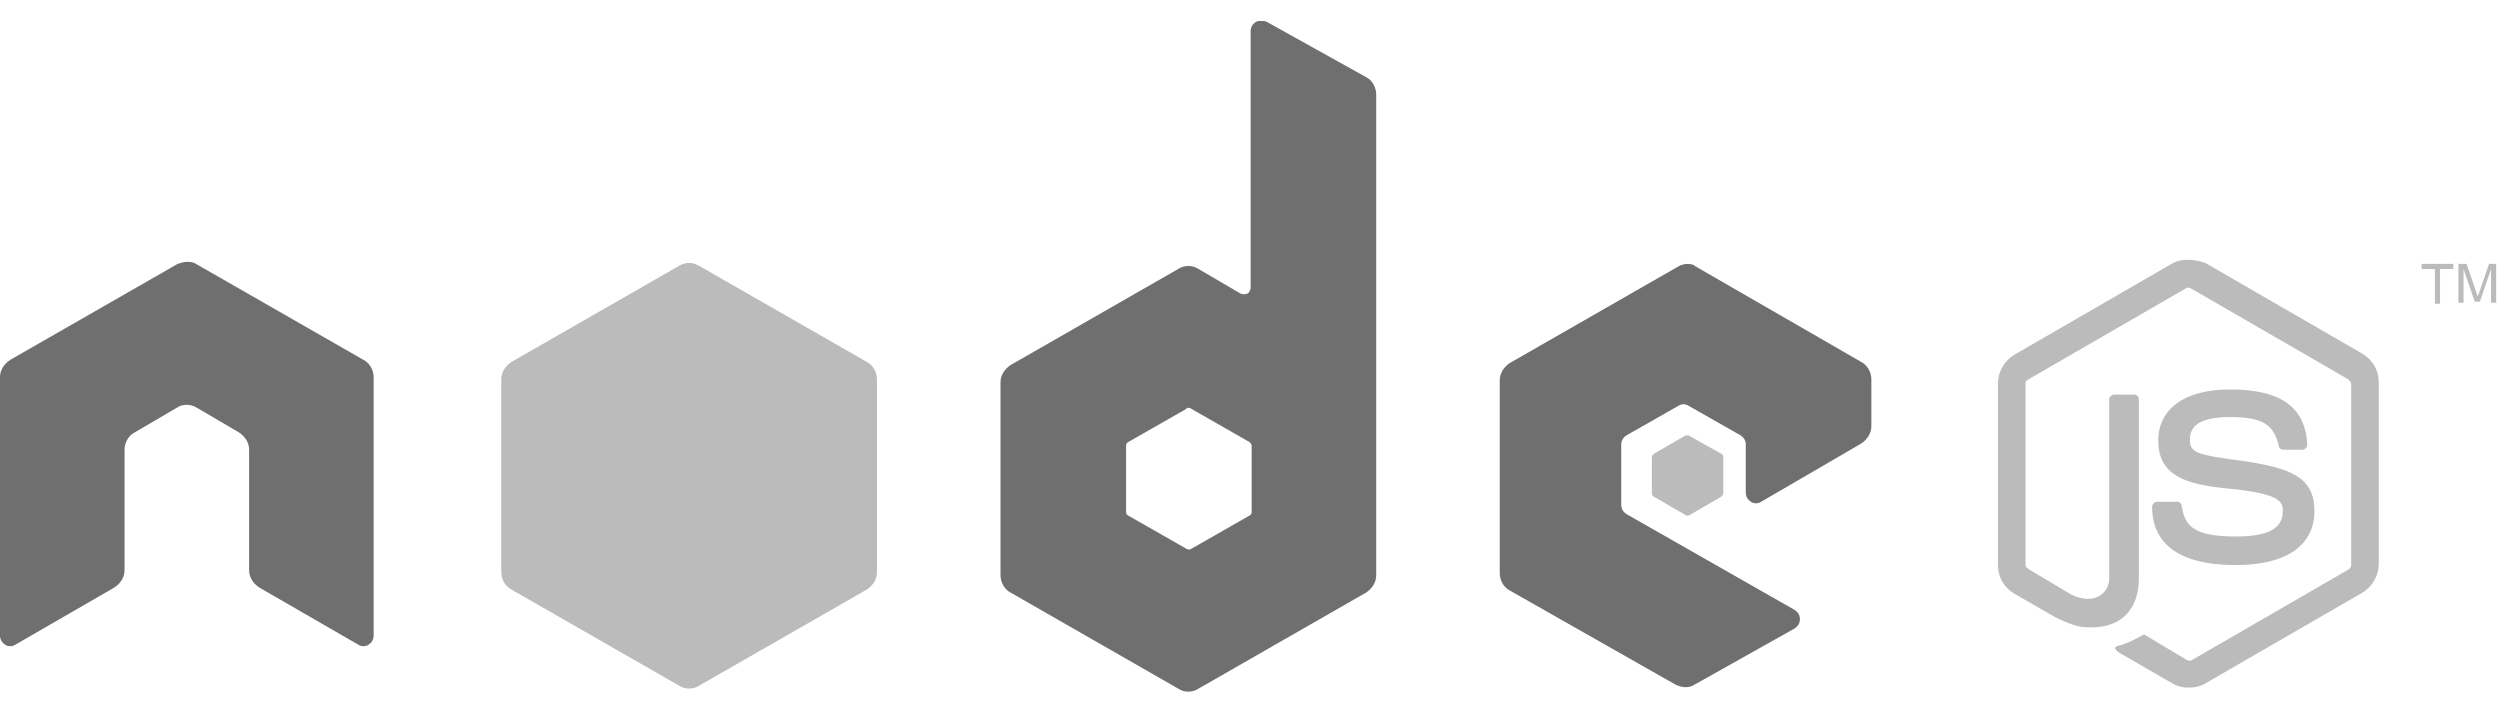
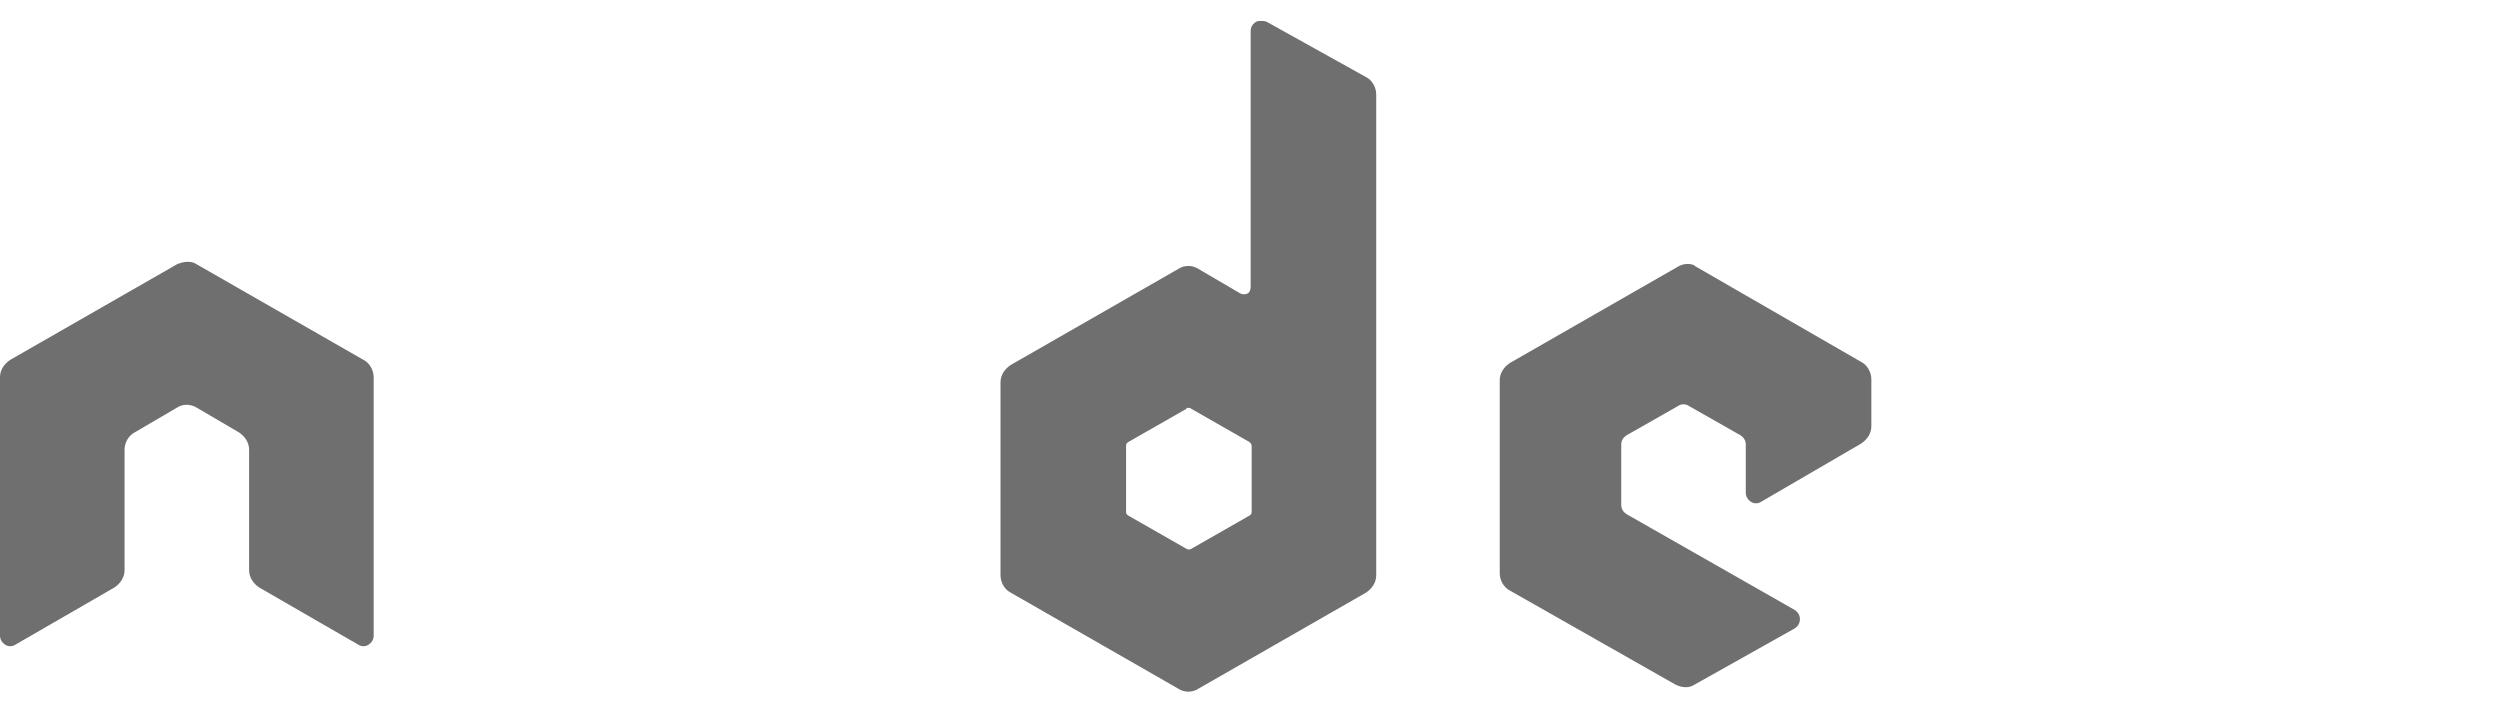
<svg xmlns="http://www.w3.org/2000/svg" width="109" height="31" viewBox="0 0 109 31" fill="none">
  <path fill-rule="evenodd" clip-rule="evenodd" d="M54.973 0.912C54.884 0.912 54.839 0.912 54.75 0.957C54.617 1.046 54.528 1.179 54.528 1.357V12.53C54.528 12.619 54.483 12.752 54.394 12.797C54.305 12.841 54.172 12.841 54.083 12.797L52.258 11.729C51.991 11.551 51.635 11.551 51.367 11.729L44.067 15.913C43.8 16.091 43.622 16.358 43.622 16.669V25.082C43.622 25.394 43.8 25.706 44.067 25.839L51.367 30.023C51.635 30.201 51.991 30.201 52.258 30.023L59.558 25.839C59.825 25.661 60.003 25.394 60.003 25.082V4.117C60.003 3.805 59.825 3.494 59.558 3.36L55.24 0.957C55.151 0.912 55.062 0.912 54.973 0.912ZM8.146 11.417C8.012 11.417 7.879 11.462 7.745 11.506L0.445 15.69C0.178 15.868 0 16.135 0 16.447V27.709C0 27.887 0.089 28.02 0.223 28.109C0.356 28.198 0.534 28.198 0.668 28.109L4.985 25.617C5.252 25.439 5.431 25.171 5.431 24.86V19.607C5.431 19.296 5.609 18.984 5.876 18.851L7.701 17.782C7.834 17.693 7.968 17.649 8.146 17.649C8.279 17.649 8.457 17.693 8.591 17.782L10.416 18.851C10.683 19.029 10.861 19.296 10.861 19.607V24.86C10.861 25.171 11.039 25.439 11.306 25.617L15.624 28.109C15.757 28.198 15.935 28.198 16.069 28.109C16.203 28.02 16.292 27.887 16.292 27.709V16.447C16.292 16.135 16.113 15.824 15.847 15.69L8.546 11.506C8.413 11.417 8.279 11.417 8.146 11.417ZM73.579 11.506C73.446 11.506 73.268 11.551 73.134 11.64L65.834 15.824C65.567 16.002 65.389 16.269 65.389 16.581V24.993C65.389 25.305 65.567 25.617 65.834 25.75L73.045 29.845C73.312 29.979 73.624 30.023 73.891 29.845L78.253 27.397C78.387 27.308 78.476 27.174 78.476 26.997C78.476 26.818 78.387 26.685 78.253 26.596L70.909 22.412C70.775 22.323 70.686 22.189 70.686 22.011V19.385C70.686 19.207 70.775 19.073 70.909 18.984L73.179 17.693C73.312 17.604 73.49 17.604 73.624 17.693L75.894 18.984C76.027 19.073 76.116 19.207 76.116 19.385V21.477C76.116 21.655 76.206 21.788 76.339 21.878C76.472 21.966 76.651 21.966 76.784 21.878L81.146 19.34C81.413 19.162 81.591 18.895 81.591 18.584V16.536C81.591 16.224 81.413 15.913 81.146 15.779L73.891 11.595C73.891 11.551 73.713 11.506 73.579 11.506ZM51.813 17.782C51.857 17.782 51.902 17.782 51.946 17.827L54.439 19.251C54.528 19.296 54.572 19.385 54.572 19.429V22.323C54.572 22.412 54.528 22.456 54.439 22.501L51.946 23.925C51.857 23.97 51.813 23.97 51.724 23.925L49.231 22.501C49.142 22.456 49.097 22.412 49.097 22.323V19.429C49.097 19.34 49.142 19.296 49.231 19.251L51.724 17.827C51.724 17.782 51.768 17.782 51.813 17.782Z" fill="#706F6F" />
-   <path fill-rule="evenodd" clip-rule="evenodd" d="M95.39 11.328C95.123 11.328 94.901 11.373 94.678 11.506L87.823 15.468C87.378 15.735 87.111 16.224 87.111 16.714V24.637C87.111 25.172 87.378 25.617 87.823 25.884L89.604 26.907C90.494 27.353 90.806 27.353 91.206 27.353C92.497 27.353 93.254 26.551 93.254 25.216V17.382C93.254 17.293 93.165 17.204 93.031 17.204H92.186C92.097 17.204 91.963 17.293 91.963 17.382V25.216C91.963 25.839 91.34 26.418 90.316 25.928L88.447 24.815C88.402 24.771 88.313 24.726 88.313 24.637V16.714C88.313 16.625 88.357 16.581 88.447 16.536L95.301 12.574C95.346 12.53 95.435 12.53 95.524 12.574L102.379 16.536C102.423 16.581 102.512 16.67 102.512 16.714V24.637C102.512 24.726 102.468 24.771 102.423 24.815L95.569 28.777C95.524 28.822 95.435 28.822 95.346 28.777L93.565 27.709C93.521 27.664 93.432 27.664 93.387 27.709C92.898 27.976 92.809 28.02 92.364 28.154C92.23 28.198 92.097 28.243 92.408 28.465L94.723 29.801C94.945 29.934 95.168 29.979 95.435 29.979C95.702 29.979 95.925 29.934 96.147 29.801L103.002 25.839C103.447 25.572 103.714 25.082 103.714 24.593V16.67C103.714 16.135 103.447 15.69 103.002 15.423L96.147 11.462C95.88 11.373 95.657 11.328 95.39 11.328ZM30.046 11.462C29.913 11.462 29.734 11.506 29.601 11.595L22.301 15.779C22.034 15.957 21.856 16.224 21.856 16.536V24.949C21.856 25.261 22.034 25.572 22.301 25.706L29.601 29.89C29.868 30.068 30.224 30.068 30.491 29.89L37.791 25.706C38.058 25.528 38.236 25.261 38.236 24.949V16.536C38.236 16.224 38.058 15.913 37.791 15.779L30.491 11.595C30.313 11.506 30.18 11.462 30.046 11.462ZM105.584 11.506V11.729H106.162V13.242H106.385V11.729H106.964V11.506H105.584ZM107.186 11.506V13.198H107.409V12.174C107.409 12.129 107.409 12.085 107.409 11.996C107.409 11.907 107.409 11.818 107.409 11.773V11.729L107.898 13.153H108.121L108.611 11.729C108.611 11.818 108.611 11.907 108.611 11.996C108.611 12.085 108.611 12.129 108.611 12.174V13.198H108.833V11.506H108.522L108.032 12.931L107.542 11.506H107.186ZM97.215 16.981C95.257 16.981 94.1 17.827 94.1 19.207C94.1 20.72 95.257 21.121 97.126 21.299C99.352 21.521 99.53 21.833 99.53 22.278C99.53 23.035 98.907 23.391 97.483 23.391C95.657 23.391 95.257 22.946 95.123 22.056C95.123 21.967 95.034 21.878 94.945 21.878H94.055C93.966 21.878 93.832 21.967 93.832 22.1C93.832 23.257 94.456 24.637 97.483 24.637C99.664 24.637 100.91 23.792 100.91 22.278C100.91 20.809 99.886 20.409 97.794 20.097C95.657 19.83 95.48 19.696 95.48 19.162C95.48 18.762 95.657 18.183 97.215 18.183C98.64 18.183 99.129 18.495 99.352 19.429C99.352 19.518 99.441 19.607 99.53 19.607H100.42C100.465 19.607 100.509 19.563 100.554 19.518C100.598 19.474 100.598 19.429 100.598 19.385C100.509 17.738 99.441 16.981 97.215 16.981ZM73.579 18.984C73.535 18.984 73.535 18.984 73.49 18.984L72.11 19.785C72.066 19.83 72.021 19.875 72.021 19.919V21.521C72.021 21.566 72.066 21.655 72.11 21.655L73.49 22.456C73.535 22.501 73.579 22.501 73.668 22.456L75.048 21.655C75.093 21.61 75.137 21.566 75.137 21.521V19.919C75.137 19.875 75.093 19.785 75.048 19.785L73.624 18.984H73.579Z" fill="#BBBBBB" />
</svg>